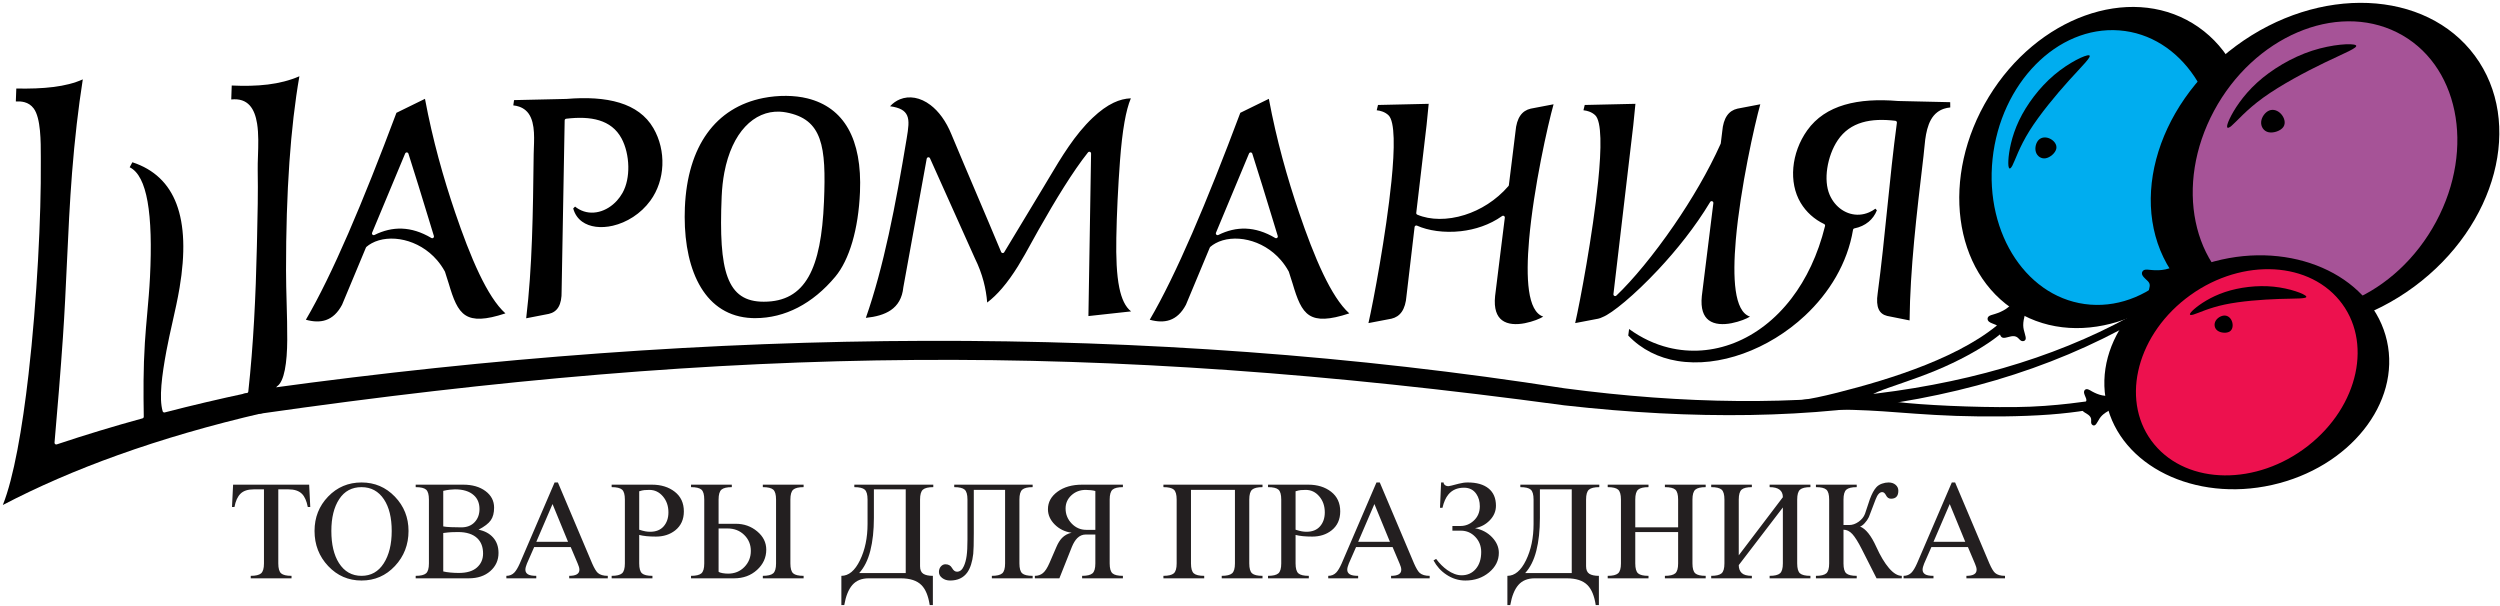
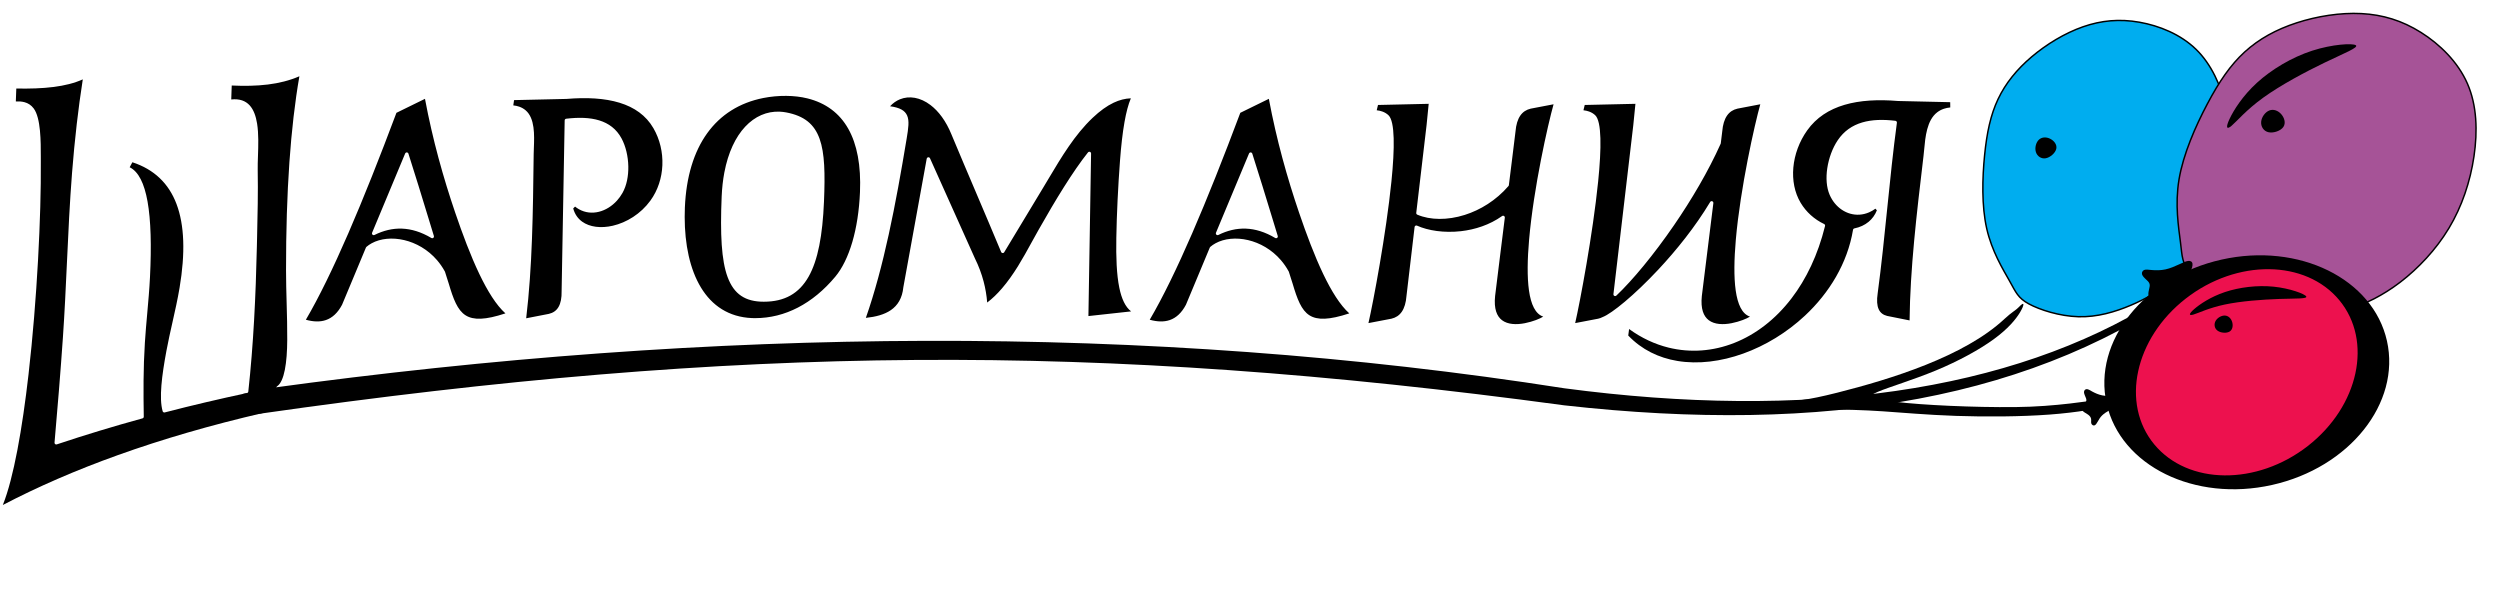
<svg xmlns="http://www.w3.org/2000/svg" width="648" height="157" viewBox="0 0 648 157" fill="none">
  <g clip-path="url(#clip0_1536_140)">
    <path fill-rule="evenodd" clip-rule="evenodd" d="M520.855 72.789C519.163 69.766 516.293 65.143 514.957 59.244C513.62 53.346 513.819 46.173 514.403 40.28C514.99 34.387 515.962 29.774 517.911 25.67C519.861 21.565 522.785 17.967 526.613 14.726C530.443 11.486 535.173 8.603 539.911 6.946C544.648 5.288 549.391 4.857 554.53 5.758C559.668 6.66 565.204 8.894 569.2 12.777C573.199 16.66 575.659 22.193 577.093 28.024C578.526 33.856 578.933 39.987 578.027 45.871C577.121 51.754 574.897 57.389 572.259 61.908C569.619 66.427 566.56 69.829 563.25 72.572C559.94 75.316 556.382 77.399 552.296 79.128C548.208 80.857 543.593 82.231 538.719 82.094C533.843 81.957 528.709 80.308 525.884 78.772C523.062 77.236 522.549 75.812 520.855 72.789Z" fill="#00ADEF" stroke="black" stroke-width="0.384" stroke-miterlimit="22.926" />
    <path fill-rule="evenodd" clip-rule="evenodd" d="M13.924 22.538C10.935 22.921 7.656 23.011 4.225 22.946L4.102 26.291C4.888 26.256 5.653 26.297 6.37 26.494C7.267 26.741 8.073 27.229 8.731 28.104C10.589 30.578 10.582 36.736 10.577 40.631C10.576 41.124 10.576 41.58 10.579 41.987C10.69 55.763 9.606 77.735 7.396 97.021C5.776 111.157 3.547 123.868 0.734 130.897C9.687 126.218 19.609 121.887 30.61 117.945C42.005 113.861 54.547 110.198 68.357 107C68.898 105.821 69.44 104.777 69.981 103.733C70.544 102.647 71.107 101.561 71.67 100.319C71.702 100.24 71.758 100.17 71.834 100.119C72.776 99.484 73.413 97.947 73.827 95.873C74.258 93.712 74.434 91.004 74.452 88.123C74.472 84.967 74.385 81.781 74.298 78.59C74.22 75.749 74.142 72.902 74.14 70.052C74.132 59.925 74.417 50.578 75.012 42.056C75.583 33.87 76.442 26.427 77.602 19.766C75.05 20.882 72.311 21.549 69.443 21.905C66.44 22.279 63.29 22.312 60.064 22.166L59.939 25.781C64.312 25.317 66.023 28.187 66.64 32.04C67.06 34.661 66.957 37.731 66.864 40.468C66.821 41.767 66.779 42.992 66.799 44.041C66.905 49.878 66.769 55.779 66.632 61.692L66.578 64.026C66.435 70.361 66.213 76.692 65.862 82.945C65.51 89.208 65.027 95.407 64.363 101.473C64.35 101.668 64.209 101.838 64.008 101.881C60.483 102.631 56.941 103.422 53.382 104.26C49.806 105.101 46.245 105.98 42.704 106.901C42.47 106.962 42.228 106.825 42.161 106.592C41.671 104.905 41.618 102.581 41.839 99.872C42.056 97.2 42.543 94.131 43.14 90.922C43.604 88.425 44.159 85.956 44.713 83.493C45.38 80.527 46.046 77.566 46.547 74.584C48.05 65.63 47.824 58.35 45.745 52.863C43.73 47.545 39.956 43.906 34.312 42.056L33.612 43.355C35.904 44.474 37.408 47.544 38.243 52.227C39.112 57.093 39.278 63.755 38.878 71.812C38.722 74.965 38.442 78.103 38.162 81.239C37.939 83.736 37.716 86.232 37.554 88.797C37.34 92.173 37.242 95.419 37.211 98.591C37.18 101.776 37.214 104.897 37.265 108.002C37.268 108.202 37.137 108.386 36.935 108.441C33.26 109.449 29.57 110.512 25.865 111.635C22.18 112.752 18.477 113.93 14.756 115.173C14.69 115.201 14.618 115.213 14.542 115.207C14.295 115.186 14.112 114.968 14.133 114.721C14.534 110.154 14.921 105.606 15.284 101.094C15.651 96.531 15.995 91.986 16.306 87.469C16.753 80.969 17.052 74.5 17.351 68.034C17.71 60.267 18.069 52.504 18.674 44.804C19.008 40.554 19.411 36.333 19.894 32.146C20.342 28.262 20.861 24.402 21.46 20.571C19.276 21.561 16.726 22.179 13.924 22.538ZM203.77 29.136C208.462 30.023 211.076 32.173 212.442 35.987C213.772 39.701 213.88 44.99 213.576 52.261C213.211 60.992 212.017 67.436 209.587 71.716C207.107 76.083 203.371 78.206 197.966 78.206C193.198 78.206 190.247 76.28 188.592 71.808C186.991 67.481 186.647 60.733 187.055 50.958C187.149 48.715 187.386 46.635 187.747 44.723C188.736 39.498 190.659 35.502 193.148 32.84C195.675 30.139 198.781 28.805 202.093 28.943C202.649 28.966 203.209 29.031 203.77 29.136ZM197.86 25.401C191.67 26.624 186.746 29.747 183.293 34.551C179.845 39.349 177.853 45.832 177.52 53.782C177.487 54.581 177.47 55.395 177.47 56.224C177.47 63.366 178.826 69.824 181.701 74.547C184.544 79.219 188.889 82.196 194.895 82.446C195.148 82.457 195.428 82.462 195.734 82.462C199.625 82.462 203.341 81.514 206.793 79.733C210.336 77.903 213.605 75.193 216.502 71.725C218.312 69.558 219.821 66.485 220.925 62.716C222.012 59.005 222.706 54.625 222.908 49.776C223.196 42.898 222.155 37.419 219.869 33.369C217.58 29.313 214.025 26.681 209.294 25.504C207.574 25.076 205.692 24.869 203.797 24.852C201.78 24.833 199.741 25.029 197.86 25.401ZM90.278 60.487C86.391 69.439 82.704 77.037 79.281 82.875C81.213 83.418 82.962 83.481 84.486 82.954C86.134 82.383 87.544 81.108 88.666 78.986L91.745 71.616L94.854 64.157C94.88 64.094 94.922 64.036 94.977 63.989C95.392 63.632 95.852 63.318 96.349 63.048C98.634 61.804 101.683 61.51 104.756 62.23C107.81 62.946 110.899 64.663 113.291 67.445C114.031 68.306 114.706 69.271 115.292 70.341C115.314 70.375 115.332 70.412 115.345 70.453L115.825 71.975L116.313 73.5C117.501 77.506 118.563 80.386 120.683 81.73C122.712 83.014 125.793 82.956 131.005 81.227C128.633 79.103 126.375 75.462 124.264 71.057C121.985 66.301 119.873 60.654 117.975 55.077C116.479 50.681 115.009 45.956 113.657 40.941C112.354 36.103 111.159 30.985 110.155 25.616L102.756 29.242C98.431 40.777 94.251 51.337 90.278 60.487ZM111.085 56.651L112.456 61.142C112.502 61.264 112.494 61.406 112.422 61.527C112.296 61.74 112.021 61.811 111.808 61.685C109.179 60.125 106.646 59.354 104.197 59.261C101.752 59.169 99.377 59.753 97.062 60.905C96.95 60.961 96.815 60.969 96.69 60.918C96.461 60.823 96.353 60.56 96.448 60.331L96.775 59.544C99.538 52.911 102.302 46.277 105.019 39.78C105.069 39.663 105.167 39.568 105.297 39.526C105.533 39.45 105.785 39.58 105.861 39.815C107.624 45.313 109.354 50.983 111.085 56.651ZM138.324 40.315C138.148 55.058 137.978 69.208 136.386 82.501L142.276 81.352C143.375 81.094 144.211 80.514 144.759 79.583C145.333 78.609 145.611 77.244 145.57 75.459L146.362 31.242C146.349 31.007 146.521 30.799 146.758 30.772C149.964 30.392 152.872 30.452 155.312 31.202C157.796 31.966 159.786 33.436 161.1 35.869C162.186 37.877 162.811 40.514 162.859 43.132C162.905 45.611 162.435 48.083 161.352 50.004C160.936 50.737 160.455 51.404 159.923 51.993C158.606 53.451 156.962 54.466 155.246 54.893C153.508 55.324 151.697 55.154 150.067 54.236C149.719 54.038 149.381 53.81 149.056 53.548L148.577 54.027C148.976 55.517 149.789 56.65 150.877 57.44C151.868 58.159 153.089 58.601 154.439 58.777C155.81 58.956 157.313 58.863 158.843 58.508C162.39 57.686 166.065 55.465 168.589 51.992C170.526 49.326 171.551 46.101 171.687 42.828C171.825 39.495 171.042 36.113 169.363 33.221C167.443 29.915 164.425 27.81 160.608 26.637C156.744 25.449 152.055 25.209 146.848 25.64L133.242 25.949L133.046 27.317C133.611 27.375 134.126 27.488 134.594 27.652C135.227 27.874 135.774 28.19 136.239 28.588C138.672 30.669 138.506 35.001 138.378 38.337C138.356 38.916 138.334 39.464 138.329 39.946L138.324 40.315ZM230.899 80.391C232.69 79.167 233.865 77.285 234.147 74.455L240.201 41.141C240.222 40.994 240.317 40.861 240.463 40.796C240.688 40.696 240.953 40.797 241.055 41.023L252.714 67.006C253.667 68.937 254.415 70.921 254.952 72.958C255.42 74.736 255.73 76.556 255.879 78.418C257.223 77.403 258.503 76.158 259.733 74.725C261.169 73.054 262.536 71.126 263.852 69.01C265.101 66.996 266.265 64.878 267.424 62.768C267.994 61.728 268.565 60.691 269.18 59.607C271.427 55.641 273.639 51.867 275.787 48.461C277.94 45.045 280.025 42 282.01 39.499C282.092 39.395 282.223 39.329 282.367 39.331C282.615 39.335 282.812 39.538 282.807 39.786L282.118 81.924L293.186 80.712C291.676 79.561 290.713 77.427 290.131 74.611C289.417 71.153 289.263 66.636 289.351 61.659C289.405 58.469 289.519 55.186 289.675 51.91C289.84 48.436 290.056 44.977 290.304 41.647C290.59 37.849 290.967 34.461 291.471 31.626C291.913 29.127 292.457 27.047 293.12 25.483C291.646 25.534 290.169 25.906 288.662 26.618C286.902 27.451 285.102 28.747 283.216 30.534C278.572 34.933 275.153 40.666 271.837 46.228C271.33 47.079 270.826 47.924 270.457 48.534L260.296 65.376C260.246 65.456 260.175 65.521 260.083 65.559C259.854 65.654 259.591 65.546 259.496 65.317C257.367 60.212 255.217 55.156 253.066 50.101C250.901 45.014 248.737 39.927 246.636 34.889L246.631 34.874C245.193 31.342 243.267 28.809 241.187 27.229C239.86 26.219 238.474 25.599 237.12 25.357C235.781 25.118 234.468 25.247 233.272 25.734C232.331 26.116 231.46 26.72 230.702 27.54C233.252 27.894 234.544 28.64 235.121 29.933C235.737 31.315 235.455 33.217 235.009 35.905C233.593 44.449 232.098 52.85 230.357 60.793C228.668 68.501 226.744 75.792 224.431 82.391C226.99 82.129 229.221 81.538 230.899 80.391ZM309.008 60.487C305.121 69.439 301.435 77.037 298.012 82.875C299.943 83.418 301.693 83.481 303.217 82.954C304.866 82.383 306.276 81.108 307.397 78.986L310.475 71.616L313.584 64.157C313.61 64.094 313.653 64.036 313.707 63.989C314.123 63.632 314.582 63.318 315.079 63.048C317.365 61.804 320.414 61.51 323.487 62.23C326.542 62.946 329.629 64.663 332.021 67.445C332.761 68.306 333.436 69.271 334.022 70.341C334.044 70.375 334.063 70.412 334.074 70.453L334.555 71.975L335.044 73.5C336.232 77.506 337.294 80.386 339.414 81.73C341.442 83.014 344.524 82.956 349.736 81.227C347.363 79.103 345.106 75.462 342.994 71.057C340.715 66.301 338.603 60.654 336.705 55.077C335.21 50.681 333.738 45.956 332.388 40.941C331.084 36.103 329.889 30.985 328.886 25.616L321.486 29.242C317.161 40.777 312.981 51.337 309.008 60.487ZM329.816 56.651L331.186 61.142C331.233 61.264 331.226 61.406 331.153 61.527C331.027 61.74 330.75 61.811 330.537 61.685C327.909 60.125 325.378 59.354 322.927 59.261C320.483 59.169 318.107 59.753 315.794 60.905C315.68 60.961 315.545 60.969 315.42 60.918C315.193 60.823 315.084 60.56 315.178 60.331L315.505 59.544C318.268 52.911 321.032 46.277 323.75 39.78C323.8 39.663 323.897 39.568 324.027 39.526C324.263 39.45 324.516 39.58 324.592 39.815C326.355 45.313 328.084 50.983 329.816 56.651ZM360.662 47.003C359.28 60.648 355.944 78.341 354.7 83.747L360.65 82.609C361.783 82.348 362.687 81.758 363.34 80.814C364.014 79.834 364.43 78.464 364.565 76.674L366.661 58.846C366.666 58.801 366.678 58.755 366.699 58.712C366.801 58.486 367.066 58.386 367.293 58.487C370.144 59.778 374.31 60.416 378.658 59.927C382.314 59.515 386.094 58.304 389.321 56.013C389.411 55.939 389.532 55.901 389.657 55.916C389.903 55.947 390.078 56.171 390.05 56.417L388.803 66.429C388.384 69.8 387.961 73.219 387.53 76.73C387.182 80.053 387.98 81.975 389.316 82.992C390.073 83.567 391.017 83.865 392.03 83.969C393.069 84.077 394.181 83.98 395.252 83.77C397.332 83.362 399.206 82.589 400.005 82.064C397.966 81.392 396.818 78.898 396.31 75.291C395.813 71.774 395.903 67.163 396.338 62.164C397.516 48.647 401.228 32.215 402.686 27.029L396.766 28.16C395.631 28.421 394.722 29.011 394.067 29.956C393.388 30.935 392.965 32.302 392.818 34.088L391.95 41.138L391.098 47.989C391.088 48.075 391.053 48.158 390.991 48.228C387.755 51.963 383.695 54.433 379.654 55.708C375.181 57.121 370.712 57.07 367.383 55.651C367.194 55.58 367.068 55.388 367.092 55.179L369.768 32.425L370.316 26.91L357.177 27.208L356.843 28.581C357.385 28.64 357.875 28.752 358.315 28.912C358.93 29.136 359.45 29.455 359.883 29.86C361.598 31.463 361.523 38.467 360.662 47.003ZM449.922 62.164C451.1 48.647 454.814 32.215 456.269 27.029L450.352 28.16C449.214 28.421 448.308 29.011 447.653 29.956C446.972 30.935 446.548 32.302 446.401 34.088L446.028 37.143C446.021 37.186 446.009 37.229 445.99 37.271C442.803 44.389 438.44 51.776 433.898 58.388C428.653 66.023 423.164 72.634 418.967 76.612C418.875 76.709 418.738 76.762 418.596 76.745C418.35 76.718 418.172 76.495 418.201 76.249L423.351 32.425L423.902 26.91L410.76 27.208L410.429 28.581C410.968 28.64 411.458 28.752 411.901 28.912C412.513 29.136 413.036 29.455 413.469 29.86C415.182 31.463 415.109 38.467 414.245 47.003C412.866 60.648 409.528 78.341 408.286 83.747L414.233 82.609C414.432 82.564 414.624 82.508 414.806 82.444L414.825 82.436C415.012 82.368 415.196 82.287 415.376 82.194L415.421 82.175C417.792 81.262 423.602 76.537 429.824 69.886C434.518 64.869 439.432 58.764 443.257 52.383C443.34 52.219 443.52 52.117 443.712 52.14C443.96 52.17 444.135 52.394 444.104 52.64L443.756 55.431C442.888 62.395 442.02 69.361 441.114 76.73C440.768 80.053 441.563 81.975 442.902 82.992C443.659 83.567 444.601 83.865 445.614 83.969C446.652 84.077 447.767 83.98 448.836 83.77C450.915 83.362 452.789 82.589 453.591 82.064C451.549 81.392 450.404 78.898 449.893 75.291C449.397 71.774 449.486 67.163 449.922 62.164ZM494.965 83.052C495.102 69.719 496.782 55.562 498.53 40.813L498.575 40.427C498.639 39.886 498.686 39.367 498.738 38.819C499.043 35.492 499.441 31.171 502.119 29.113C502.628 28.72 503.21 28.409 503.863 28.19C504.367 28.021 504.915 27.906 505.509 27.851L505.493 26.487L491.979 26.178C486.829 25.749 482.107 25.988 478.082 27.178C474.093 28.356 470.788 30.471 468.423 33.796C466.36 36.697 465.132 40.086 464.834 43.423C464.543 46.693 465.144 49.91 466.726 52.565C467.453 53.783 468.342 54.847 469.338 55.747C470.393 56.702 471.571 57.477 472.809 58.065C473.008 58.158 473.105 58.38 473.05 58.585C471.198 66.088 468.165 72.362 464.37 77.324C460.168 82.822 455.032 86.71 449.536 88.879C444.029 91.052 438.161 91.499 432.507 90.106C428.958 89.232 425.495 87.633 422.263 85.283L422.041 86.974C425.535 90.634 429.942 92.752 434.766 93.556C440.165 94.457 446.084 93.715 451.826 91.654C457.585 89.588 463.161 86.196 467.859 81.804C474.148 75.924 478.856 68.251 480.306 59.563C480.342 59.364 480.5 59.217 480.689 59.192C482.066 58.91 483.327 58.345 484.359 57.484C485.265 56.73 485.998 55.745 486.486 54.519L486.112 54.089C485.577 54.482 485.026 54.797 484.465 55.04C482.828 55.748 481.139 55.824 479.585 55.385C478.037 54.947 476.627 53.999 475.544 52.658C475.033 52.025 474.593 51.301 474.245 50.501C473.407 48.569 473.258 46.092 473.627 43.613C474.018 41.003 474.983 38.374 476.329 36.371C477.947 33.958 480.114 32.498 482.681 31.74C485.213 30.991 488.128 30.931 491.284 31.311C491.53 31.34 491.705 31.563 491.676 31.809C489.701 46.452 488.657 61.409 486.691 76.055C486.419 77.839 486.516 79.198 486.959 80.163C487.375 81.07 488.118 81.638 489.157 81.891L494.965 83.052Z" fill="black" />
-     <path fill-rule="evenodd" clip-rule="evenodd" d="M568.341 6.05C584.951 16.161 588.221 41.089 575.644 61.728C563.067 82.368 539.404 90.903 522.794 80.792C506.183 70.681 502.914 45.752 515.491 25.113C528.067 4.474 551.73 -4.061 568.341 6.05ZM549.308 7.877C565.379 9.093 576.73 25.993 574.665 45.624C572.597 65.254 557.896 80.181 541.825 78.965C525.756 77.748 514.405 60.848 516.47 41.218C518.538 21.587 533.239 6.66 549.308 7.877Z" fill="black" />
-     <path fill-rule="evenodd" clip-rule="evenodd" d="M522.507 77.74C521.825 78.47 520.966 79.37 520.011 80.026C519.052 80.681 518 81.091 517.162 81.356C516.327 81.62 515.707 81.737 515.395 82.074C515.083 82.41 515.08 82.965 515.504 83.347C515.927 83.729 516.779 83.938 517.295 84.19C517.81 84.441 517.988 84.735 518.101 85.206C518.215 85.677 518.26 86.324 518.43 86.798C518.598 87.272 518.887 87.572 519.403 87.576C519.918 87.58 520.659 87.288 521.29 87.179C521.924 87.069 522.45 87.141 522.852 87.417C523.254 87.693 523.533 88.172 523.926 88.35C524.321 88.528 524.83 88.404 525.002 88.046C525.178 87.688 525.014 87.094 524.827 86.454C524.641 85.815 524.43 85.129 524.42 84.289C524.413 83.449 524.61 82.454 524.875 81.44C525.142 80.427 525.478 79.394 525.599 78.478C525.722 77.562 525.627 76.762 525.357 76.351C525.088 75.939 524.645 75.916 524.17 76.184C523.694 76.452 523.19 77.011 522.507 77.74Z" fill="black" />
-     <path fill-rule="evenodd" clip-rule="evenodd" d="M541.499 14.336C540.638 14.121 536.29 16.177 532.459 19.415C528.629 22.652 525.317 27.071 523.332 31.245C521.345 35.419 520.685 39.348 520.569 41.568C520.455 43.788 520.886 44.298 521.622 42.889C522.357 41.48 523.394 38.152 526.024 33.937C528.655 29.722 532.878 24.62 536.304 20.827C539.73 17.034 542.358 14.55 541.499 14.336Z" fill="black" />
    <path fill-rule="evenodd" clip-rule="evenodd" d="M531.362 35.946C530.359 35.459 529.216 35.506 528.466 36.226C527.718 36.946 527.366 38.339 527.702 39.411C528.04 40.483 529.069 41.233 530.25 41.023C531.43 40.813 532.76 39.644 532.994 38.549C533.228 37.454 532.365 36.433 531.362 35.946Z" fill="black" />
    <path fill-rule="evenodd" clip-rule="evenodd" d="M565.173 62.788C564.707 58.997 563.707 53.082 564.804 46.504C565.902 39.927 569.096 32.688 572.153 26.917C575.209 21.146 578.129 16.844 581.831 13.467C585.534 10.089 590.022 7.637 595.281 5.925C600.54 4.213 606.571 3.242 612.097 3.525C617.624 3.808 622.646 5.345 627.515 8.407C632.387 11.469 637.102 16.056 639.56 21.686C642.02 27.315 642.224 33.988 641.254 40.538C640.284 47.088 638.14 53.516 634.76 59.142C631.379 64.769 626.761 69.596 622.18 73.108C617.598 76.619 613.058 78.817 608.534 80.238C604.013 81.658 599.511 82.302 594.619 82.363C589.726 82.424 584.441 81.903 579.522 79.731C574.604 77.559 570.052 73.736 567.811 70.991C565.569 68.246 565.64 66.579 565.173 62.788Z" fill="#A65397" stroke="black" stroke-width="0.384" stroke-miterlimit="22.926" />
-     <path fill-rule="evenodd" clip-rule="evenodd" d="M641.493 14.46C654.228 31.703 647.161 58.51 625.71 74.334C604.262 90.157 576.548 89.006 563.813 71.763C551.078 54.519 558.142 27.712 579.593 11.889C601.044 -3.935 628.758 -2.784 641.493 14.46ZM621.303 8.392C637.199 16.332 641.732 38.312 631.431 57.487C621.13 76.662 599.894 85.771 584.001 77.831C568.107 69.89 563.572 47.91 573.873 28.735C584.174 9.56 605.409 0.452 621.303 8.392Z" fill="black" />
    <path fill-rule="evenodd" clip-rule="evenodd" d="M564.796 68.535C563.795 68.996 562.543 69.557 561.292 69.827C560.043 70.097 558.796 70.077 557.831 69.998C556.868 69.918 556.187 69.781 555.728 69.994C555.269 70.207 555.034 70.772 555.309 71.339C555.581 71.906 556.364 72.474 556.785 72.945C557.206 73.417 557.265 73.792 557.182 74.319C557.102 74.847 556.88 75.527 556.854 76.08C556.828 76.634 556.998 77.061 557.521 77.28C558.046 77.499 558.924 77.51 559.615 77.662C560.308 77.814 560.814 78.106 561.11 78.556C561.406 79.005 561.488 79.611 561.817 79.957C562.146 80.302 562.716 80.388 563.043 80.094C563.369 79.801 563.452 79.128 563.528 78.397C563.603 77.667 563.674 76.878 564.017 76.017C564.358 75.156 564.973 74.222 565.669 73.299C566.362 72.375 567.138 71.462 567.644 70.577C568.151 69.693 568.387 68.838 568.285 68.305C568.181 67.773 567.736 67.564 567.14 67.64C566.544 67.715 565.797 68.075 564.796 68.535Z" fill="black" />
    <path fill-rule="evenodd" clip-rule="evenodd" d="M610.638 11.732C609.851 11.155 604.553 11.441 599.292 13.149C594.033 14.857 588.809 17.987 585.038 21.419C581.269 24.852 578.955 28.586 577.912 30.804C576.869 33.023 577.096 33.723 578.435 32.592C579.771 31.46 582.22 28.495 586.665 25.289C591.108 22.083 597.548 18.636 602.628 16.193C607.707 13.749 611.426 12.309 610.638 11.732Z" fill="black" />
    <path fill-rule="evenodd" clip-rule="evenodd" d="M591.271 29.561C590.45 28.646 589.264 28.217 588.2 28.64C587.135 29.063 586.193 30.338 586.092 31.573C585.988 32.807 586.726 34.002 588.018 34.279C589.309 34.557 591.157 33.919 591.853 32.898C592.548 31.878 592.091 30.477 591.271 29.561Z" fill="black" />
    <path fill-rule="evenodd" clip-rule="evenodd" d="M549.794 98.718C550.646 95.898 551.784 91.413 554.608 87.113C557.431 82.814 561.942 78.701 565.896 75.581C569.851 72.46 573.251 70.333 576.916 69.102C580.58 67.872 584.51 67.538 588.754 67.967C592.999 68.396 597.558 69.588 601.369 71.508C605.18 73.428 608.244 76.076 610.726 79.751C613.208 83.427 615.105 88.132 615.086 92.869C615.067 97.607 613.132 102.377 610.406 106.697C607.681 111.017 604.168 114.886 600.028 117.803C595.89 120.721 591.127 122.689 586.8 123.741C582.473 124.793 578.584 124.93 574.952 124.526C571.318 124.12 567.942 123.174 564.469 121.694C560.998 120.214 557.431 118.201 554.639 115.138C551.845 112.075 549.825 107.96 549.098 105.326C548.372 102.692 548.94 101.537 549.794 98.718Z" fill="#ED114E" stroke="black" stroke-width="0.384" stroke-miterlimit="22.926" />
    <path fill-rule="evenodd" clip-rule="evenodd" d="M618.7 88.368C622.312 104.499 608.974 121.214 588.909 125.703C568.842 130.191 549.648 120.754 546.036 104.623C542.423 88.493 555.762 71.778 575.826 67.289C595.891 62.801 615.087 72.238 618.7 88.368ZM606.345 77.804C615.087 88.353 611.437 105.273 598.193 115.597C584.951 125.92 567.129 125.737 558.388 115.188C549.648 104.639 553.299 87.719 566.54 77.395C579.784 67.072 597.606 67.255 606.345 77.804Z" fill="black" />
    <path fill-rule="evenodd" clip-rule="evenodd" d="M547.737 102.652C546.888 102.666 545.828 102.672 544.863 102.474C543.897 102.276 543.022 101.873 542.367 101.517C541.711 101.161 541.274 100.851 540.883 100.86C540.493 100.867 540.152 101.193 540.169 101.678C540.185 102.162 540.559 102.807 540.711 103.271C540.86 103.734 540.784 104.017 540.562 104.364C540.341 104.711 539.972 105.122 539.781 105.504C539.592 105.887 539.577 106.241 539.88 106.558C540.181 106.876 540.796 107.157 541.238 107.48C541.678 107.802 541.943 108.166 542.012 108.575C542.08 108.984 541.953 109.438 542.076 109.784C542.199 110.13 542.575 110.368 542.897 110.263C543.218 110.157 543.488 109.708 543.77 109.216C544.051 108.724 544.344 108.19 544.855 107.689C545.364 107.188 546.09 106.72 546.869 106.285C547.645 105.849 548.478 105.446 549.109 104.98C549.743 104.513 550.176 103.984 550.271 103.576C550.363 103.169 550.115 102.883 549.67 102.751C549.225 102.618 548.586 102.639 547.737 102.652Z" fill="black" />
    <path fill-rule="evenodd" clip-rule="evenodd" d="M597.776 76.837C597.4 76.184 593.572 74.738 589.33 74.306C585.086 73.874 580.425 74.456 576.694 75.704C572.966 76.953 570.17 78.868 568.743 80.109C567.316 81.349 567.257 81.914 568.554 81.532C569.85 81.15 572.502 79.82 576.638 78.941C580.771 78.062 586.39 77.634 590.733 77.491C595.079 77.348 598.153 77.49 597.776 76.837Z" fill="black" />
    <path fill-rule="evenodd" clip-rule="evenodd" d="M578.559 83.396C578.263 82.495 577.56 81.823 576.678 81.79C575.795 81.757 574.733 82.364 574.274 83.202C573.817 84.042 573.966 85.114 574.792 85.712C575.615 86.31 577.118 86.435 577.927 85.931C578.736 85.428 578.852 84.297 578.559 83.396Z" fill="black" />
    <path fill-rule="evenodd" clip-rule="evenodd" d="M67.403 107.226L62.145 106.547L62.948 102.111C64.916 101.833 67.852 100.892 69.819 100.623C184.841 84.84 296.942 83.662 405.41 100.633C467.877 108.947 521.135 101.735 559.066 77.917C563.793 76.278 565.461 74.1 570.185 72.461C528.095 103.773 472.884 112.641 405.41 105.058C283.442 88.559 191.485 89.481 67.403 107.226Z" fill="black" />
    <path fill-rule="evenodd" clip-rule="evenodd" d="M462.124 104.18C465.851 103.783 467.809 103.91 476.27 101.77C489.954 98.308 509.112 92.446 519.588 82.637C521.426 80.915 522.541 80.401 523.276 79.606C524.916 77.836 524.703 79.104 523.593 80.954C522.484 82.803 520.473 85.234 516.773 87.929C513.07 90.624 507.678 93.584 501.809 96.015C495.939 98.446 489.594 100.348 486.712 101.564C483.831 102.779 484.41 103.307 491.338 104.153C498.265 104.999 511.537 105.622 522.351 105.516C533.163 105.411 541.519 103.857 545.695 103.434C549.873 103.011 549.873 104.259 547.072 105.052C544.268 105.844 538.664 106.901 531.261 107.456C523.858 108.011 514.658 108.064 506.99 107.799C499.322 107.535 493.19 106.954 488.007 106.611C482.825 106.267 478.595 106.161 471.985 106.108C465.375 106.056 456.387 106.056 454.641 105.686C452.898 105.316 458.396 104.576 462.124 104.18Z" fill="black" />
-     <path d="M60.419 125.626H80.135L80.421 131.409H79.778C79.469 129.838 78.969 128.708 78.278 128.018C77.492 127.232 76.326 126.84 74.778 126.84H72.134V146.045C72.134 147.33 72.379 148.187 72.867 148.616C73.355 149.044 74.254 149.258 75.564 149.258V149.901H64.991V149.258C66.276 149.258 67.169 149.044 67.669 148.616C68.169 148.187 68.42 147.33 68.42 146.045V126.84H65.776C64.252 126.84 63.109 127.214 62.347 127.964C61.585 128.713 61.061 129.862 60.776 131.409H60.133L60.419 125.626ZM93.709 150.472C90.304 150.472 87.422 149.223 85.065 146.724C82.707 144.225 81.528 141.19 81.528 137.62C81.528 134.122 82.701 131.153 85.047 128.713C87.392 126.274 90.28 125.055 93.709 125.055C97.114 125.055 99.995 126.28 102.353 128.732C104.71 131.183 105.889 134.146 105.889 137.62C105.889 141.167 104.716 144.195 102.371 146.706C100.025 149.216 97.138 150.472 93.709 150.472ZM93.709 149.258C96.162 149.258 98.079 148.181 99.46 146.027C100.841 143.874 101.531 141.071 101.531 137.62C101.531 134.193 100.865 131.468 99.531 129.445C98.126 127.327 96.185 126.268 93.709 126.268C91.208 126.268 89.28 127.304 87.922 129.374C86.565 131.445 85.886 134.193 85.886 137.62C85.886 141.095 86.541 143.868 87.851 145.938C89.256 148.151 91.208 149.258 93.709 149.258ZM111.176 146.045V129.481C111.176 128.196 110.931 127.339 110.443 126.911C109.955 126.483 109.056 126.268 107.746 126.268V125.626H120.07C122.427 125.626 124.35 126.179 125.838 127.286C127.327 128.392 128.071 129.826 128.071 131.587C128.071 132.944 127.785 134.033 127.213 134.854C126.642 135.675 125.582 136.49 124.034 137.299C125.63 137.609 126.892 138.287 127.821 139.334C128.749 140.381 129.214 141.714 129.214 143.332C129.214 145.212 128.505 146.777 127.088 148.027C125.671 149.276 123.808 149.901 121.498 149.901H107.746V149.258C109.032 149.258 109.925 149.044 110.425 148.616C110.925 148.187 111.176 147.33 111.176 146.045ZM114.89 127.232V136.442C115.295 136.537 115.974 136.603 116.926 136.639C117.879 136.674 118.76 136.692 119.569 136.692C121.022 136.692 122.171 136.246 123.016 135.354C123.862 134.461 124.284 133.325 124.284 131.944C124.284 130.421 123.784 129.219 122.784 128.339C121.665 127.339 120.046 126.84 117.926 126.84C117.569 126.84 117.123 126.869 116.587 126.929C116.051 126.988 115.486 127.089 114.89 127.232ZM114.89 138.156V148.116C115.367 148.235 115.974 148.33 116.712 148.401C117.45 148.473 118.188 148.508 118.927 148.508C120.998 148.508 122.564 148.038 123.624 147.098C124.683 146.158 125.213 144.95 125.213 143.475C125.213 141.809 124.725 140.5 123.748 139.548C122.629 138.453 120.951 137.906 118.712 137.906C118.117 137.906 117.557 137.918 117.034 137.942C116.51 137.966 115.795 138.037 114.89 138.156ZM143.751 125.055H144.609L153.503 146.081C154.05 147.319 154.539 148.128 154.967 148.508C155.539 149.008 156.396 149.258 157.539 149.258V149.901H147.538V149.258C149.3 149.258 150.181 148.734 150.181 147.688C150.181 147.259 150.038 146.729 149.746 146.087L147.931 141.797H138.459L136.584 146.069C136.316 146.718 136.179 147.253 136.179 147.681C136.179 148.181 136.393 148.574 136.822 148.848C137.25 149.121 137.977 149.258 139.001 149.258V149.901H131.25V149.258C132.083 149.258 132.774 148.973 133.321 148.401C133.774 147.925 134.238 147.152 134.714 146.081L143.751 125.055ZM143.216 130.647L139.007 140.44H147.24L143.216 130.647ZM161.968 146.045V129.481C161.968 128.196 161.724 127.339 161.236 126.911C160.748 126.483 159.849 126.268 158.539 126.268V125.626H168.969C171.35 125.626 173.327 126.239 174.898 127.464C176.47 128.69 177.256 130.386 177.256 132.551C177.256 134.645 176.506 136.288 175.006 137.478C173.648 138.548 171.982 139.084 170.005 139.084C169.124 139.084 168.32 139.048 167.594 138.977C166.868 138.905 166.231 138.799 165.683 138.656V146.045C165.683 147.33 165.927 148.187 166.415 148.616C166.904 149.044 167.802 149.258 169.112 149.258V149.901H158.539V149.258C159.825 149.258 160.718 149.044 161.218 148.616C161.718 148.187 161.968 147.33 161.968 146.045ZM165.683 127.339V137.299C166.35 137.513 166.891 137.656 167.308 137.727C167.725 137.799 168.124 137.835 168.505 137.835C170.029 137.835 171.202 137.365 172.023 136.425C172.845 135.485 173.256 134.277 173.256 132.801C173.256 131.159 172.779 129.779 171.827 128.66C170.874 127.542 169.708 126.982 168.326 126.982C167.802 126.982 167.362 127 167.005 127.036C166.647 127.072 166.207 127.173 165.683 127.339ZM182.543 146.045V129.481C182.543 128.196 182.298 127.339 181.81 126.911C181.322 126.483 180.423 126.268 179.113 126.268V125.626H189.686V126.268C188.4 126.268 187.508 126.483 187.007 126.911C186.507 127.339 186.257 128.196 186.257 129.481V135.764H190.722C192.842 135.764 194.687 136.419 196.258 137.727C197.83 139.036 198.616 140.619 198.616 142.476C198.616 144.522 197.818 146.271 196.223 147.723C194.627 149.175 192.651 149.901 190.294 149.901H179.113V149.258C180.399 149.258 181.292 149.044 181.792 148.616C182.292 148.187 182.543 147.33 182.543 146.045ZM186.257 136.978V148.187C186.448 148.354 186.793 148.479 187.293 148.562C187.793 148.645 188.27 148.687 188.722 148.687C190.413 148.687 191.818 148.116 192.937 146.973C194.056 145.831 194.616 144.439 194.616 142.797C194.616 141.155 194.044 139.774 192.901 138.656C191.758 137.537 190.317 136.978 188.579 136.978H186.257ZM201.152 146.045V129.481C201.152 128.196 200.908 127.339 200.42 126.911C199.932 126.483 199.033 126.268 197.723 126.268V125.626H208.296V126.268C207.01 126.268 206.117 126.483 205.617 126.911C205.117 127.339 204.867 128.196 204.867 129.481V146.045C204.867 147.33 205.111 148.187 205.599 148.616C206.087 149.044 206.986 149.258 208.296 149.258V149.901H197.723V149.258C199.009 149.258 199.902 149.044 200.402 148.616C200.902 148.187 201.152 147.33 201.152 146.045ZM221.441 125.626H241.909V126.268C240.622 126.268 239.73 126.483 239.228 126.911C238.729 127.339 238.478 128.196 238.478 129.481V146.759C238.478 147.711 238.757 148.366 239.318 148.723C239.879 149.08 240.705 149.258 241.8 149.258V156.826H240.979C240.622 154.47 239.919 152.757 238.871 151.686C237.705 150.496 235.907 149.901 233.478 149.901H225.156C223.346 149.901 221.941 150.472 220.941 151.614C219.94 152.757 219.238 154.494 218.833 156.826H218.083V149.258C219.988 149.258 221.596 147.914 222.905 145.224C224.215 142.535 224.87 139.393 224.87 135.8V129.481C224.87 128.196 224.626 127.339 224.138 126.911C223.649 126.483 222.751 126.268 221.441 126.268V125.626ZM234.764 126.84H226.513V134.229C226.513 137.489 226.203 140.333 225.584 142.761C224.965 145.189 224.001 147.116 222.691 148.544H234.764V126.84ZM247.338 125.626H267.661V126.268C266.376 126.268 265.482 126.483 264.983 126.911C264.483 127.339 264.233 128.196 264.233 129.481V146.045C264.233 147.33 264.476 148.187 264.964 148.616C265.453 149.044 266.352 149.258 267.661 149.258V149.901H257.088V149.258C258.375 149.258 259.267 149.044 259.768 148.616C260.268 148.187 260.518 147.33 260.518 146.045V126.982H252.408V138.156C252.408 140.869 252.361 142.666 252.266 143.546C252.027 145.641 251.516 147.247 250.731 148.366C249.73 149.77 248.242 150.472 246.267 150.472C245.479 150.472 244.802 150.258 244.23 149.829C243.657 149.401 243.373 148.877 243.373 148.259C243.373 147.688 243.539 147.212 243.872 146.831C244.206 146.45 244.599 146.26 245.051 146.26C245.836 146.26 246.409 146.581 246.766 147.223C247.123 147.866 247.551 148.187 248.05 148.187C248.815 148.187 249.408 147.699 249.837 146.724C250.17 145.986 250.409 145.105 250.551 144.082C250.695 143.059 250.766 141.666 250.766 139.905V129.481C250.766 128.196 250.523 127.339 250.033 126.911C249.546 126.483 248.647 126.268 247.338 126.268V125.626ZM287.628 129.481V146.045C287.628 147.33 287.872 148.187 288.362 148.616C288.849 149.044 289.748 149.258 291.056 149.258V149.901H280.484V149.258C281.771 149.258 282.662 149.044 283.164 148.616C283.663 148.187 283.914 147.33 283.914 146.045V138.548H281.413C280.581 138.548 279.854 138.858 279.234 139.477C278.712 140 278.245 140.75 277.841 141.726L274.59 149.901H268.233V149.258C269.042 149.258 269.745 149.02 270.329 148.544C270.911 148.068 271.477 147.188 272.03 145.908L273.84 141.726C274.245 140.774 274.723 140.012 275.269 139.441C275.936 138.751 276.769 138.299 277.77 138.085C276.031 137.846 274.574 137.138 273.393 135.961C272.215 134.782 271.626 133.456 271.626 131.98C271.626 130.171 272.454 128.66 274.108 127.446C275.764 126.233 277.888 125.626 280.484 125.626H291.056V126.268C289.772 126.268 288.877 126.483 288.378 126.911C287.879 127.339 287.628 128.196 287.628 129.481ZM283.914 137.335V127.268C283.58 127.173 283.181 127.101 282.717 127.054C282.253 127.006 281.818 126.982 281.413 126.982C279.961 126.982 278.728 127.446 277.716 128.375C276.705 129.303 276.199 130.445 276.199 131.802C276.199 133.301 276.722 134.598 277.77 135.693C278.818 136.787 280.079 137.335 281.555 137.335H283.914ZM320.097 126.982H308.703V146.045C308.703 147.33 308.947 148.187 309.434 148.616C309.924 149.044 310.823 149.258 312.131 149.258V149.901H301.558V149.258C302.845 149.258 303.737 149.044 304.239 148.616C304.738 148.187 304.989 147.33 304.989 146.045V129.481C304.989 128.196 304.745 127.339 304.255 126.911C303.768 126.483 302.869 126.268 301.558 126.268V125.626H327.242V126.268C325.955 126.268 325.063 126.483 324.561 126.911C324.062 127.339 323.811 128.196 323.811 129.481V146.045C323.811 147.33 324.055 148.187 324.545 148.616C325.032 149.044 325.931 149.258 327.242 149.258V149.901H316.669V149.258C317.954 149.258 318.848 149.044 319.347 148.616C319.846 148.187 320.097 147.33 320.097 146.045V126.982ZM332.099 146.045V129.481C332.099 128.196 331.855 127.339 331.368 126.911C330.878 126.483 329.979 126.268 328.671 126.268V125.626H339.099C341.482 125.626 343.457 126.239 345.03 127.464C346.601 128.69 347.387 130.386 347.387 132.551C347.387 134.645 346.637 136.288 345.137 137.478C343.779 138.548 342.113 139.084 340.136 139.084C339.255 139.084 338.451 139.048 337.725 138.977C336.998 138.905 336.362 138.799 335.813 138.656V146.045C335.813 147.33 336.057 148.187 336.547 148.616C337.034 149.044 337.933 149.258 339.244 149.258V149.901H328.671V149.258C329.955 149.258 330.85 149.044 331.349 148.616C331.848 148.187 332.099 147.33 332.099 146.045ZM335.813 127.339V137.299C336.48 137.513 337.022 137.656 337.439 137.727C337.855 137.799 338.255 137.835 338.636 137.835C340.159 137.835 341.333 137.365 342.154 136.425C342.975 135.485 343.386 134.277 343.386 132.801C343.386 131.159 342.911 129.779 341.957 128.66C341.006 127.542 339.837 126.982 338.456 126.982C337.933 126.982 337.493 127 337.136 127.036C336.778 127.072 336.338 127.173 335.813 127.339ZM356.781 125.055H357.638L366.533 146.081C367.08 147.319 367.567 148.128 367.998 148.508C368.568 149.008 369.424 149.258 370.569 149.258V149.901H360.567V149.258C362.329 149.258 363.209 148.734 363.209 147.688C363.209 147.259 363.067 146.729 362.776 146.087L360.96 141.797H351.489L349.613 146.069C349.346 146.718 349.208 147.253 349.208 147.681C349.208 148.181 349.424 148.574 349.852 148.848C350.28 149.121 351.007 149.258 352.031 149.258V149.901H344.278V149.258C345.113 149.258 345.804 148.973 346.351 148.401C346.802 147.925 347.268 147.152 347.744 146.081L356.781 125.055ZM356.244 130.647L352.036 140.44H360.269L356.244 130.647ZM376.463 137.549V136.335H378.571C379.832 136.335 380.951 135.895 381.928 135.014C383.023 134.039 383.57 132.777 383.57 131.23C383.57 129.993 383.272 128.934 382.678 128.053C381.94 126.958 380.868 126.411 379.463 126.411C377.747 126.411 376.404 126.994 375.427 128.16C374.736 128.993 374.225 130.147 373.891 131.623H373.248L373.534 125.055H374.175C374.175 125.316 374.296 125.542 374.532 125.733C374.771 125.923 375.081 126.018 375.462 126.018C375.628 126.018 376.51 125.804 378.105 125.376C378.914 125.162 379.69 125.055 380.428 125.055C382.761 125.055 384.563 125.572 385.839 126.607C387.111 127.643 387.75 129.136 387.75 131.088C387.75 132.492 387.225 133.741 386.177 134.836C385.131 135.931 383.844 136.621 382.321 136.907C384.13 137.263 385.611 138.055 386.768 139.28C387.923 140.506 388.5 141.845 388.5 143.296C388.5 145.272 387.653 146.962 385.964 148.366C384.272 149.77 382.226 150.472 379.82 150.472C378.057 150.472 376.415 149.96 374.889 148.937C373.487 148.009 372.379 146.783 371.568 145.26L372.247 144.867C373.106 146.033 374.069 146.997 375.14 147.759C376.427 148.663 377.665 149.115 378.855 149.115C380.355 149.115 381.575 148.568 382.517 147.473C383.456 146.379 383.927 144.915 383.927 143.082C383.927 141.535 383.416 140.226 382.392 139.155C381.367 138.085 380.13 137.549 378.677 137.549H376.463ZM394.072 125.626H414.538V126.268C413.254 126.268 412.359 126.483 411.86 126.911C411.359 127.339 411.11 128.196 411.11 129.481V146.759C411.11 147.711 411.39 148.366 411.95 148.723C412.509 149.08 413.337 149.258 414.432 149.258V156.826H413.611C413.254 154.47 412.551 152.757 411.503 151.686C410.337 150.496 408.539 149.901 406.109 149.901H397.786C395.976 149.901 394.571 150.472 393.572 151.614C392.572 152.757 391.869 154.494 391.464 156.826H390.715V149.258C392.619 149.258 394.225 147.914 395.536 145.224C396.847 142.535 397.5 139.393 397.5 135.8V129.481C397.5 128.196 397.256 127.339 396.769 126.911C396.281 126.483 395.382 126.268 394.072 126.268V125.626ZM407.396 126.84H399.144V134.229C399.144 137.489 398.834 140.333 398.214 142.761C397.597 145.189 396.631 147.116 395.321 148.544H407.396V126.84ZM434.97 137.906H423.862V146.045C423.862 147.33 424.106 148.187 424.593 148.616C425.083 149.044 425.982 149.258 427.29 149.258V149.901H416.717V149.258C418.004 149.258 418.896 149.044 419.398 148.616C419.897 148.187 420.148 147.33 420.148 146.045V129.481C420.148 128.196 419.902 127.339 419.414 126.911C418.927 126.483 418.028 126.268 416.717 126.268V125.626H427.29V126.268C426.006 126.268 425.111 126.483 424.612 126.911C424.111 127.339 423.862 128.196 423.862 129.481V136.692H434.97V129.481C434.97 128.196 434.726 127.339 434.239 126.911C433.749 126.483 432.85 126.268 431.542 126.268V125.626H442.114V126.268C440.827 126.268 439.936 126.483 439.436 126.911C438.935 127.339 438.684 128.196 438.684 129.481V146.045C438.684 147.33 438.93 148.187 439.417 148.616C439.905 149.044 440.804 149.258 442.114 149.258V149.901H431.542V149.258C432.826 149.258 433.721 149.044 434.22 148.616C434.721 148.187 434.97 147.33 434.97 146.045V137.906ZM450.686 143.939L462.118 128.874C462.118 127.137 460.975 126.268 458.687 126.268V125.626H469.26V126.268C467.975 126.268 467.081 126.483 466.582 126.911C466.083 127.339 465.832 128.196 465.832 129.481V146.045C465.832 147.33 466.076 148.187 466.563 148.616C467.053 149.044 467.952 149.258 469.26 149.258V149.901H458.687V149.258C459.974 149.258 460.866 149.044 461.368 148.616C461.867 148.187 462.118 147.33 462.118 146.039V131.534L450.686 146.474C450.686 147.354 450.944 148.038 451.455 148.526C451.966 149.014 452.841 149.258 454.081 149.258V149.901H443.543V149.258C444.828 149.258 445.722 149.044 446.222 148.616C446.721 148.187 446.972 147.33 446.972 146.045V129.481C446.972 128.196 446.728 127.339 446.24 126.911C445.751 126.483 444.852 126.268 443.543 126.268V125.626H454.081V126.268C452.806 126.268 451.926 126.483 451.431 126.911C450.937 127.339 450.686 128.196 450.686 129.481V143.939ZM474.119 146.045V129.481C474.119 128.196 473.873 127.339 473.386 126.911C472.899 126.483 472 126.268 470.689 126.268V125.626H481.262V126.268C479.977 126.268 479.083 126.483 478.584 126.911C478.085 127.345 477.834 128.202 477.834 129.493V136.085H479.334C480.143 136.085 480.947 135.806 481.744 135.246C482.542 134.681 483.095 133.997 483.405 133.182C483.954 131.486 484.371 130.237 484.657 129.422C485.18 127.994 485.752 126.941 486.37 126.274C486.751 125.864 487.233 125.56 487.818 125.358C488.4 125.156 488.965 125.055 489.514 125.055C490.252 125.055 490.86 125.257 491.336 125.661C491.811 126.066 492.05 126.578 492.05 127.196C492.05 128.577 491.418 129.267 490.157 129.267C489.585 129.267 489.157 128.981 488.87 128.41C488.584 127.839 488.25 127.553 487.87 127.553C487.205 127.553 486.632 128.184 486.157 129.451C485.061 132.367 484.477 133.896 484.406 134.039C484.143 134.592 483.786 135.11 483.334 135.597C482.882 136.091 482.478 136.383 482.121 136.478C483.597 137.049 485.002 138.804 486.334 141.75C487.382 144.07 488.478 145.908 489.62 147.247C490.763 148.586 491.87 149.258 492.942 149.258V149.901H486.405L482.584 142.356C481.631 140.476 480.81 139.167 480.119 138.418C479.428 137.674 478.667 137.299 477.834 137.299V146.057C477.834 147.336 478.077 148.193 478.565 148.616C479.054 149.044 479.954 149.258 481.262 149.258V149.901H470.689V149.258C471.976 149.258 472.868 149.044 473.369 148.616C473.869 148.187 474.119 147.33 474.119 146.045ZM505.909 125.055H506.765L515.661 146.081C516.207 147.319 516.695 148.128 517.125 148.508C517.696 149.008 518.554 149.258 519.697 149.258V149.901H509.694V149.258C511.457 149.258 512.337 148.734 512.337 147.688C512.337 147.259 512.195 146.729 511.904 146.087L510.087 141.797H500.617L498.741 146.069C498.473 146.718 498.336 147.253 498.336 147.681C498.336 148.181 498.551 148.574 498.98 148.848C499.408 149.121 500.134 149.258 501.158 149.258V149.901H493.408V149.258C494.241 149.258 494.932 148.973 495.478 148.401C495.93 147.925 496.396 147.152 496.872 146.081L505.909 125.055ZM505.372 130.647L501.163 140.44H509.396L505.372 130.647Z" fill="#231F20" />
  </g>
  <defs>
    <clipPath id="clip0_1536_140">
      <rect width="648" height="157" fill="white" />
    </clipPath>
  </defs>
</svg>